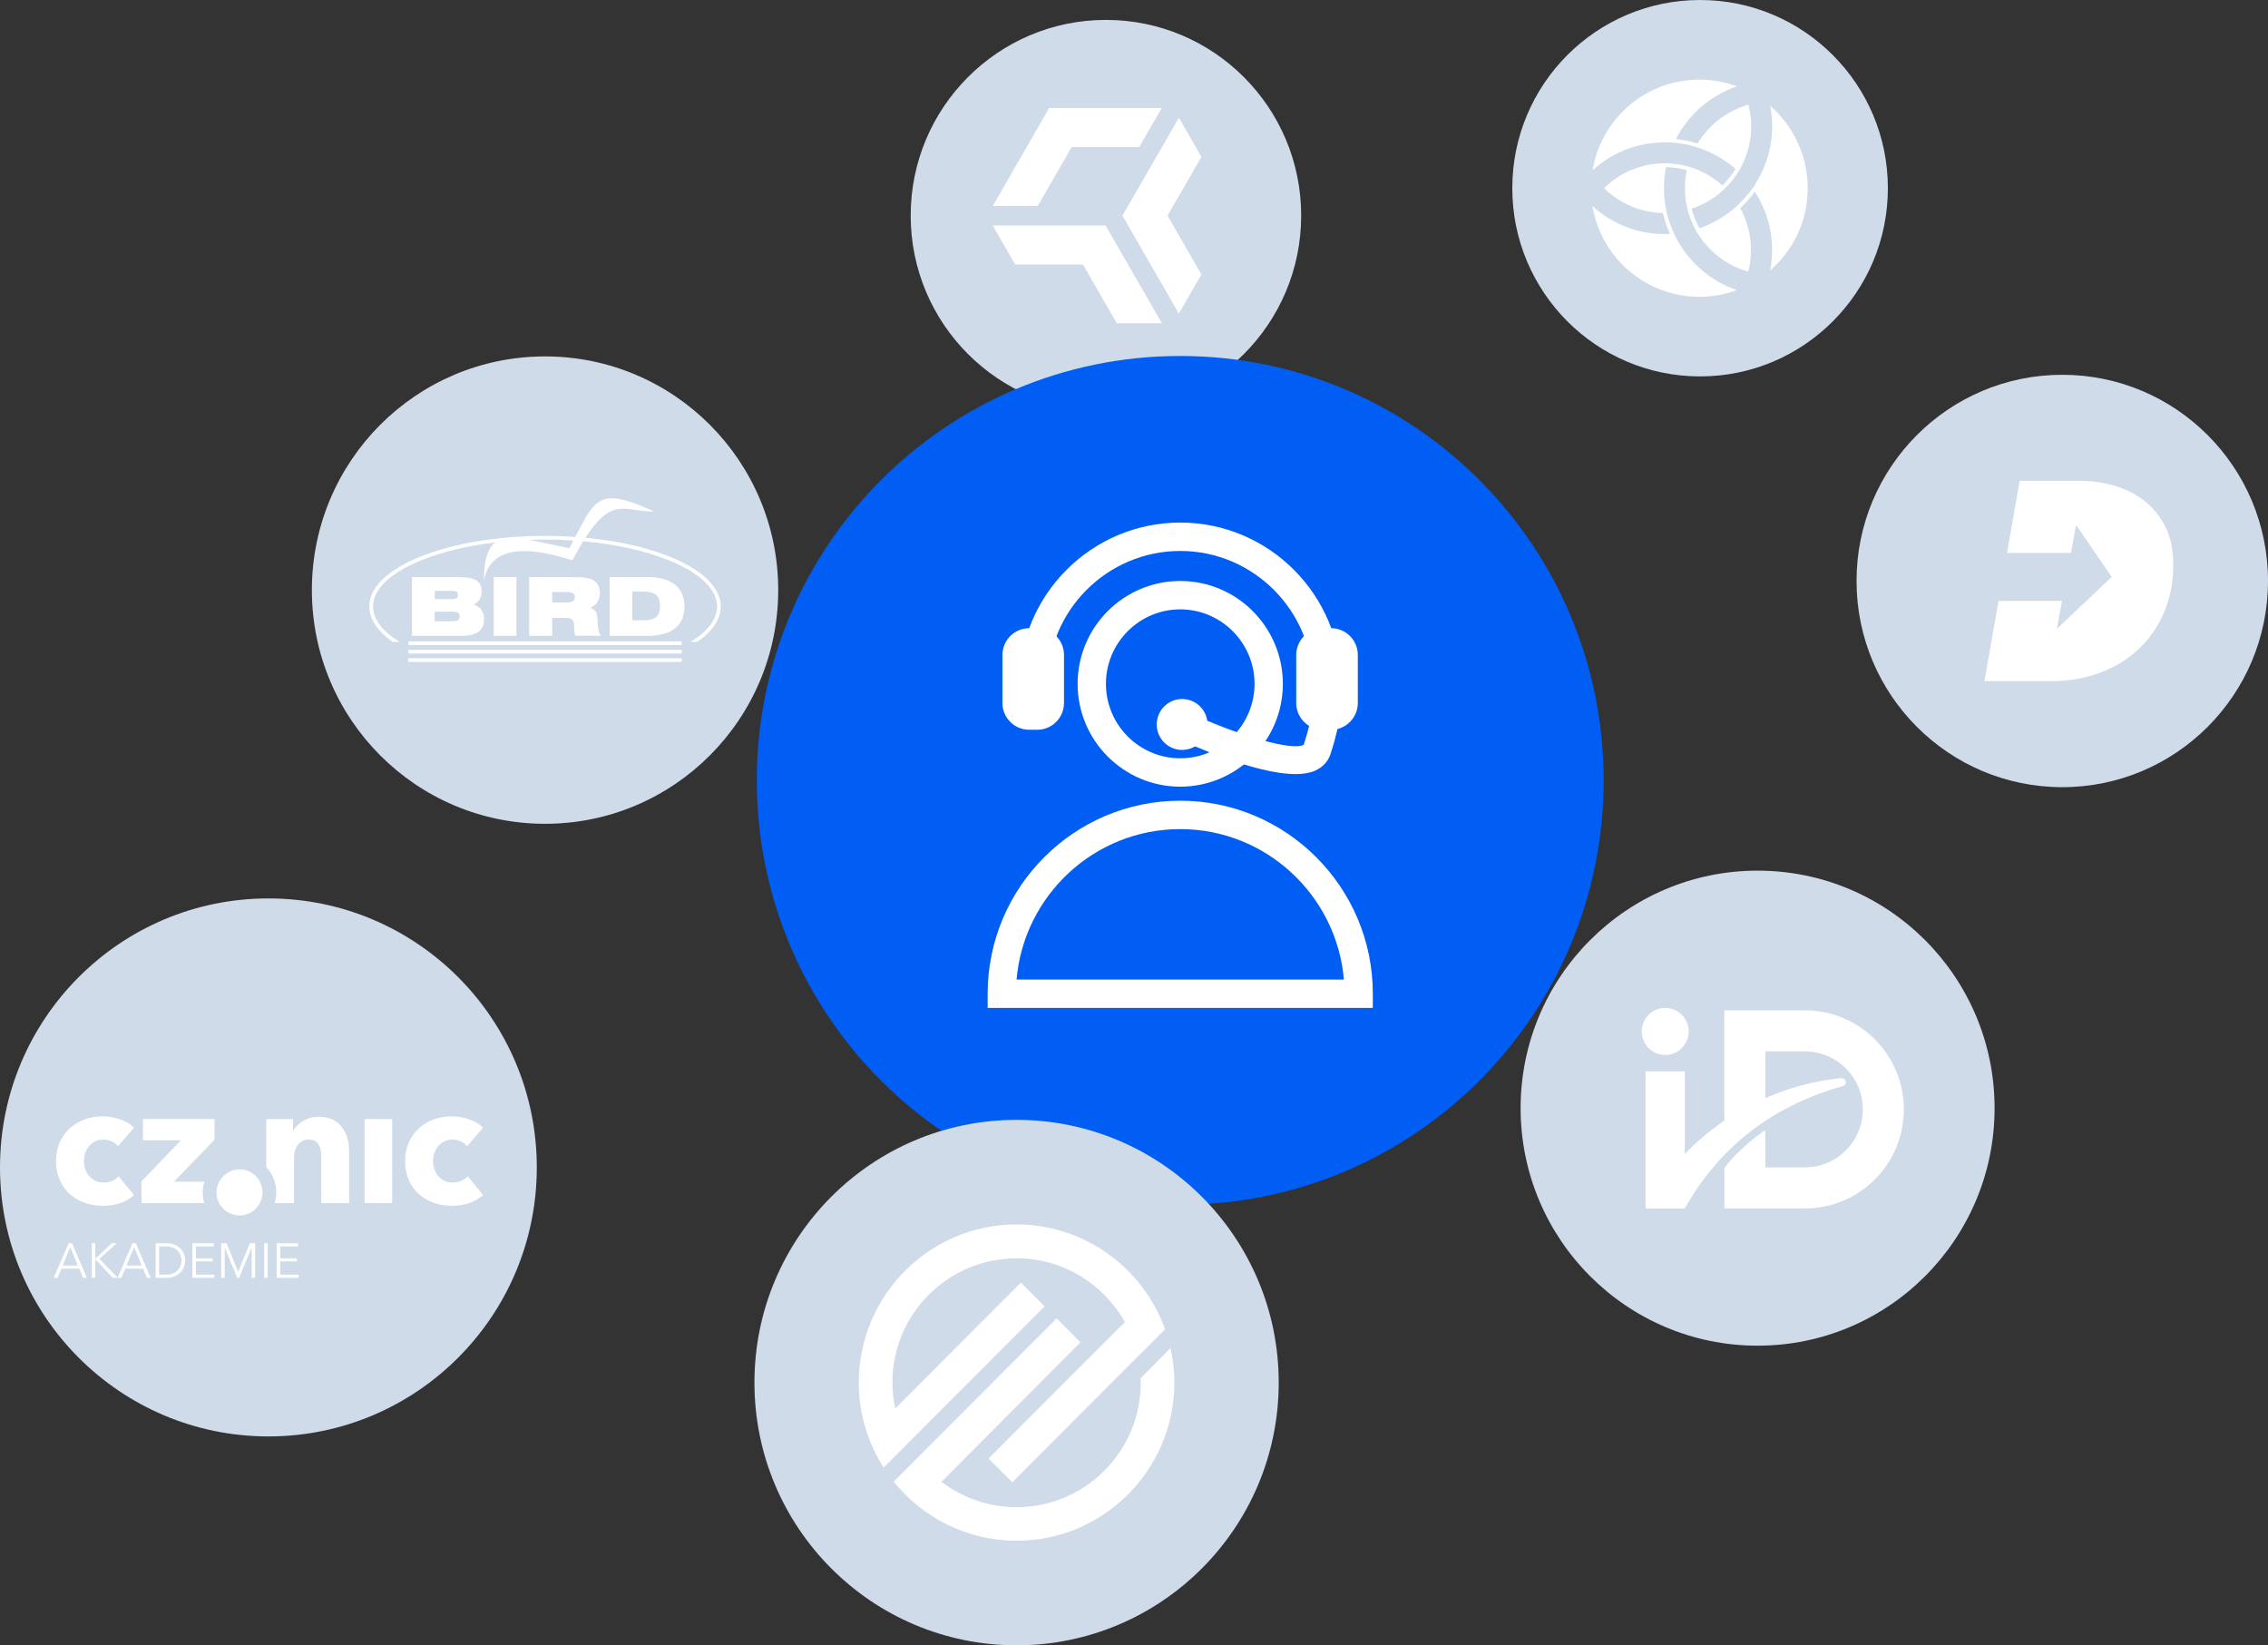
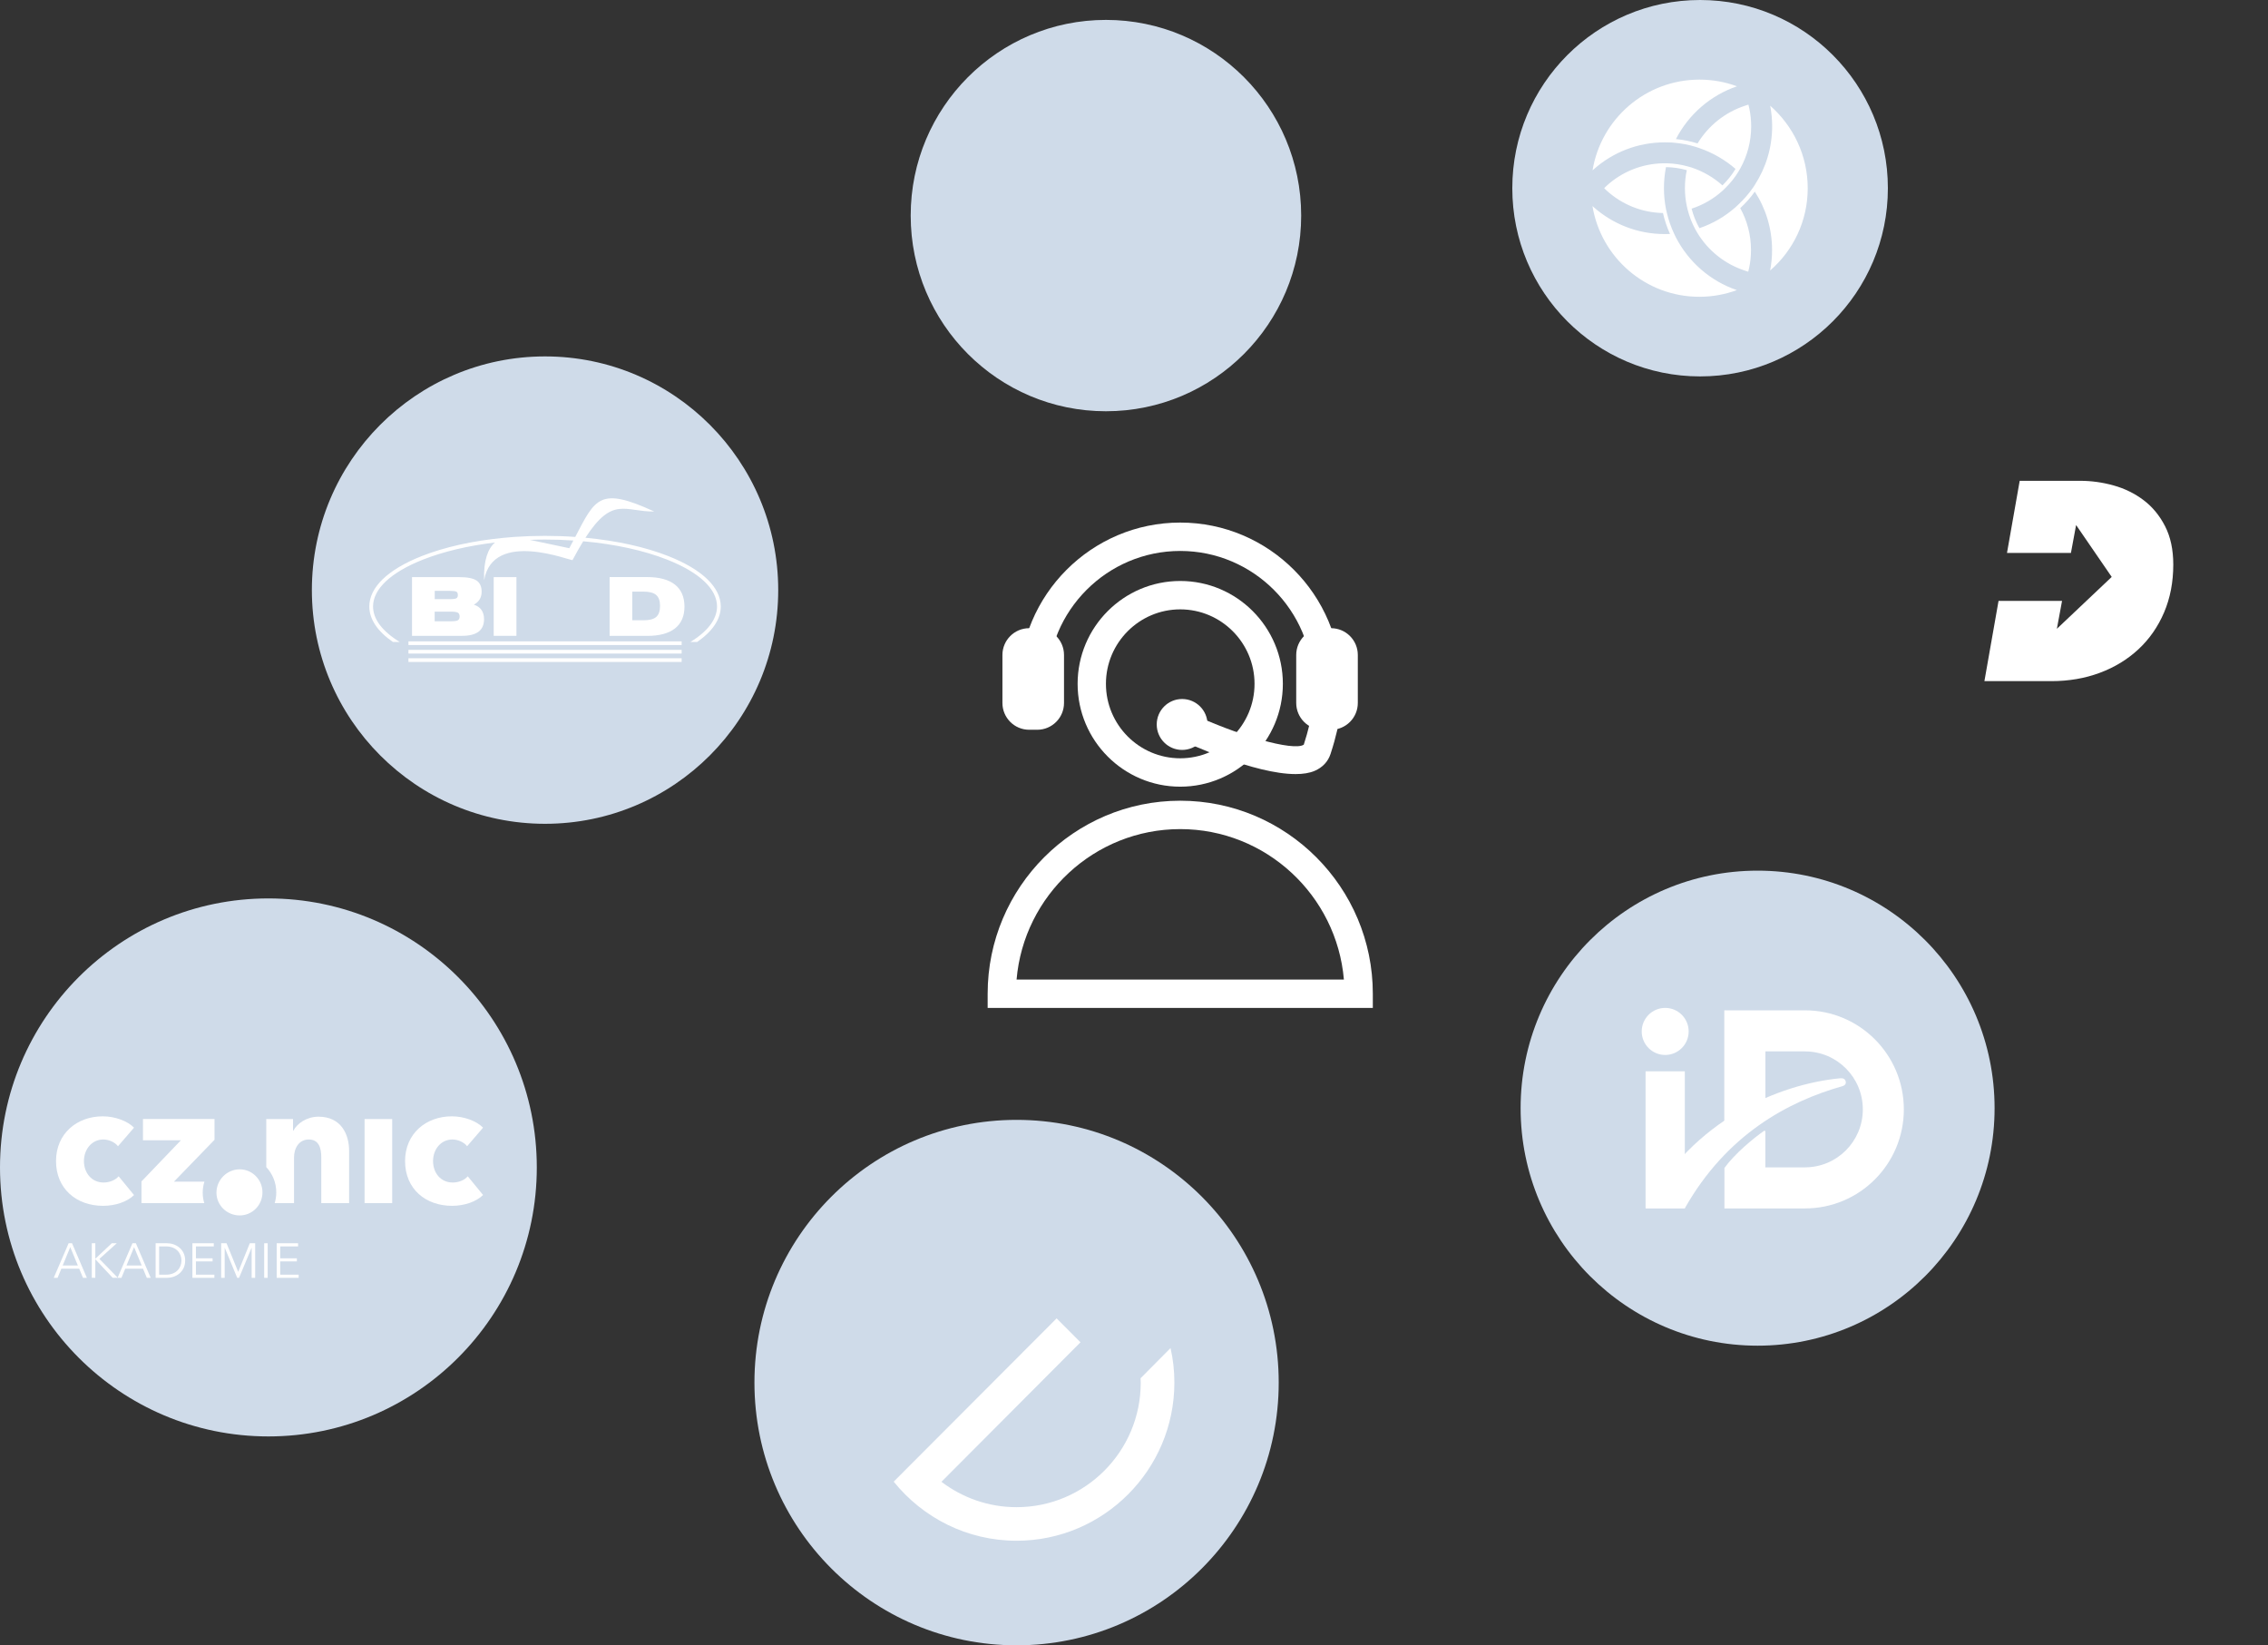
<svg xmlns="http://www.w3.org/2000/svg" width="517" height="375" viewBox="0 0 517 375" fill="none">
  <rect x="0" y="0" width="517" height="375" fill="#333333" stroke="none" />
  <g clip-path="url(#clip0_1249_258)">
    <path d="M252.103 93.734C276.683 93.734 296.609 73.766 296.609 49.135C296.609 24.503 276.683 4.536 252.103 4.536C227.522 4.536 207.596 24.503 207.596 49.135C207.596 73.766 227.522 93.734 252.103 93.734Z" fill="#CFDBE9" />
-     <path d="M254.582 73.681L246.86 60.292H231.417L226.29 51.398H252.019L264.867 73.681H254.582ZM273.87 62.572L266.148 49.151L273.87 35.762L268.744 26.836L255.863 49.151L268.712 71.466L273.87 62.572ZM236.575 46.936L244.297 33.515H259.708L264.835 24.589H239.17L226.322 46.936H236.575Z" fill="white" />
    <path d="M124.245 187.761C153.601 187.761 177.399 163.914 177.399 134.497C177.399 105.081 153.601 81.233 124.245 81.233C94.89 81.233 71.092 105.081 71.092 134.497C71.092 163.914 94.89 187.761 124.245 187.761Z" fill="#CFDBE9" />
    <path d="M109.34 136.611C109.633 136.116 109.793 135.54 109.793 134.885C109.793 133.694 109.406 132.838 108.632 132.316C107.858 131.794 106.536 131.54 104.667 131.54H93.919V144.919H105.348C107.016 144.919 108.258 144.598 109.099 143.969C109.927 143.327 110.341 142.377 110.341 141.106C110.341 140.276 110.141 139.581 109.753 139.019C109.366 138.457 108.779 138.056 108.018 137.815C108.592 137.507 109.032 137.106 109.34 136.611ZM99.1 134.671H102.571C103.358 134.671 103.852 134.738 104.066 134.872C104.266 135.005 104.373 135.26 104.373 135.621C104.373 135.982 104.266 136.223 104.039 136.357C103.812 136.49 103.332 136.557 102.571 136.557H99.1V134.671ZM104.4 141.36C104.146 141.521 103.599 141.601 102.758 141.601H99.086V139.407H102.758C103.585 139.407 104.119 139.487 104.386 139.648C104.64 139.808 104.774 140.103 104.774 140.517C104.774 140.919 104.64 141.2 104.4 141.36Z" fill="white" />
    <path d="M117.724 131.54H112.543V144.919H117.724V131.54Z" fill="white" />
-     <path d="M136.161 137.226C136.548 136.624 136.748 135.928 136.748 135.139C136.748 134.484 136.615 133.908 136.361 133.413C136.094 132.918 135.72 132.517 135.213 132.223C134.826 131.982 134.278 131.808 133.584 131.701C132.89 131.594 131.955 131.54 130.794 131.54H120.634V144.919H125.881V140.838H128.965C129.605 140.838 130.073 140.932 130.34 141.133C130.62 141.333 130.78 141.668 130.834 142.163C130.86 142.417 130.887 142.792 130.9 143.26C130.914 144.076 131.021 144.625 131.194 144.905H136.948V144.718C136.561 144.517 136.321 143.554 136.241 141.802C136.241 141.628 136.227 141.481 136.227 141.374C136.187 140.45 136.041 139.808 135.814 139.434C135.573 139.072 135.159 138.765 134.572 138.511C135.239 138.27 135.774 137.828 136.161 137.226ZM130.553 137.039C130.233 137.226 129.672 137.32 128.885 137.32H125.867V134.938H128.751C129.659 134.938 130.273 135.019 130.567 135.193C130.874 135.367 131.021 135.674 131.021 136.102C131.034 136.544 130.874 136.865 130.553 137.039Z" fill="white" />
    <path d="M153.85 133.239C152.395 132.102 150.286 131.527 147.522 131.527H138.964V144.932H147.522C150.299 144.932 152.422 144.37 153.864 143.233C155.306 142.096 156.027 140.437 156.027 138.256C156.027 136.049 155.292 134.377 153.85 133.239ZM149.592 140.611C149.017 141.119 148.056 141.374 146.708 141.374H144.131V134.845H146.708C148.043 134.845 148.991 135.099 149.578 135.607C150.166 136.116 150.459 136.945 150.459 138.096C150.459 139.26 150.166 140.103 149.592 140.611Z" fill="white" />
    <path d="M152.395 126.764C147.082 124.664 140.553 123.232 133.451 122.563C139.659 112.957 142.516 116.677 149.138 116.583C136.695 110.87 135.734 113.56 131.128 122.376C128.871 122.215 126.575 122.135 124.239 122.135C121.862 122.135 119.513 122.215 117.203 122.376C116.415 122.43 115.641 122.496 114.866 122.577C107.831 123.246 101.356 124.677 96.082 126.764C88.405 129.801 84.186 133.868 84.186 138.23C84.186 141.133 86.056 143.902 89.58 146.324H91.129C87.164 143.902 85.041 141.119 85.041 138.23C85.041 134.243 89.073 130.457 96.402 127.554C101.075 125.707 106.696 124.383 112.837 123.647C111.235 125.025 110.207 127.674 110.354 132.249C112.383 120.516 130.34 127.982 130.514 127.647C131.381 126.002 132.196 124.597 132.943 123.366C140.126 124.008 146.735 125.44 152.088 127.554C159.418 130.443 163.45 134.243 163.45 138.23C163.45 141.119 161.327 143.916 157.362 146.324H158.911C162.422 143.902 164.304 141.119 164.304 138.23C164.291 133.868 160.072 129.801 152.395 126.764ZM129.766 124.945C126.762 124.316 123.771 123.674 120.767 123.045C121.916 123.005 123.077 122.978 124.239 122.978C126.428 122.978 128.578 123.045 130.7 123.192C130.407 123.754 130.086 124.343 129.766 124.945Z" fill="white" />
    <path d="M155.386 146.177H93.105V147.019H155.386V146.177Z" fill="white" />
    <path d="M155.386 150.03H93.105V150.872H155.386V150.03Z" fill="white" />
    <path d="M155.386 148.116H93.105V148.959H155.386V148.116Z" fill="white" />
    <path d="M387.542 85.792C411.184 85.792 430.349 66.587 430.349 42.896C430.349 19.205 411.184 0 387.542 0C363.901 0 344.735 19.205 344.735 42.896C344.735 66.587 363.901 85.792 387.542 85.792Z" fill="#CFDBE9" />
    <path d="M412.078 42.906C412.078 50.401 408.753 57.124 403.504 61.653C403.808 60.13 403.95 58.586 403.95 56.982C403.95 52.087 402.511 47.517 400.018 43.678C399.045 45.039 397.93 46.298 396.694 47.435C398.254 50.259 399.146 53.508 399.146 56.982C399.146 58.383 399.004 59.764 398.72 61.064C398.7 61.206 398.66 61.349 398.619 61.491C398.579 61.633 398.558 61.775 398.518 61.917C398.376 61.877 398.234 61.836 398.092 61.795C397.95 61.755 397.808 61.714 397.687 61.653C393.167 60.17 389.356 57.104 386.924 53.082C386.843 52.96 386.762 52.818 386.701 52.696C386.62 52.574 386.559 52.432 386.478 52.31C385.708 50.909 385.12 49.406 384.715 47.821C384.674 47.679 384.654 47.537 384.613 47.395C384.573 47.253 384.553 47.111 384.512 46.968C384.228 45.648 384.086 44.267 384.086 42.865C384.086 41.464 384.228 40.083 384.512 38.783C383.012 38.356 381.411 38.113 379.769 38.092C379.465 39.636 379.303 41.241 379.303 42.865C379.303 44.511 379.465 46.095 379.769 47.659C379.789 47.801 379.83 47.943 379.87 48.086C379.891 48.228 379.931 48.39 379.972 48.532C380.357 50.157 380.904 51.742 381.614 53.245C381.674 53.387 381.735 53.529 381.816 53.671C381.877 53.813 381.958 53.955 382.019 54.097C384.917 59.703 389.883 64.07 395.923 66.122C393.268 67.097 390.39 67.645 387.37 67.645C375.128 67.645 364.953 58.708 363.007 46.968C363.108 47.07 363.23 47.172 363.331 47.253C367.648 51.051 373.283 53.346 379.465 53.346C379.87 53.346 380.276 53.346 380.681 53.326C379.992 51.802 379.465 50.218 379.08 48.553C374.175 48.451 369.716 46.562 366.311 43.495C366.189 43.394 366.088 43.292 365.986 43.191L365.682 42.886L365.986 42.581C366.088 42.48 366.189 42.378 366.311 42.276C369.696 39.209 374.175 37.321 379.08 37.219H379.972C381.614 37.26 383.195 37.503 384.735 37.93C384.877 37.971 385.019 38.011 385.161 38.052C385.303 38.092 385.444 38.133 385.586 38.174C388.221 39.047 390.633 40.449 392.64 42.256C393.775 41.139 394.788 39.88 395.619 38.499C393.228 36.427 390.431 34.802 387.35 33.746C387.208 33.705 387.066 33.644 386.924 33.604C386.782 33.563 386.64 33.502 386.498 33.462C384.938 32.994 383.296 32.669 381.614 32.527C381.472 32.507 381.31 32.507 381.147 32.487C380.985 32.487 380.843 32.466 380.681 32.466C380.276 32.446 379.87 32.446 379.465 32.446C373.303 32.446 367.648 34.741 363.351 38.539C363.23 38.641 363.128 38.742 363.027 38.824C364.953 27.104 375.128 18.147 387.39 18.147C390.39 18.147 393.268 18.675 395.944 19.67C389.904 21.742 384.917 26.089 382.039 31.694C383.742 31.857 385.384 32.202 386.965 32.69C389.397 28.688 393.207 25.601 397.727 24.118C397.869 24.078 398.011 24.037 398.133 23.976C398.275 23.936 398.416 23.895 398.558 23.854C398.599 23.997 398.619 24.139 398.66 24.281C398.7 24.423 398.72 24.565 398.761 24.707C399.045 26.028 399.187 27.389 399.187 28.81C399.187 32.263 398.295 35.513 396.734 38.336C396.673 38.458 396.592 38.6 396.511 38.722C396.43 38.844 396.369 38.986 396.288 39.108C395.457 40.489 394.444 41.748 393.288 42.865L392.984 43.17C392.883 43.272 392.782 43.373 392.66 43.475C390.633 45.303 388.241 46.704 385.607 47.557C386.012 49.142 386.62 50.624 387.39 52.005C390.451 50.97 393.248 49.324 395.64 47.212C395.761 47.111 395.863 47.009 395.964 46.907C396.065 46.806 396.187 46.704 396.288 46.603C397.504 45.465 398.599 44.206 399.551 42.845C399.633 42.723 399.734 42.602 399.815 42.459C399.896 42.337 399.977 42.195 400.058 42.073C402.531 38.235 403.97 33.665 403.97 28.77C403.97 27.165 403.808 25.601 403.524 24.098C408.753 28.688 412.078 35.411 412.078 42.906Z" fill="white" />
-     <path d="M269.039 274.58C322.347 274.58 365.561 231.276 365.561 177.857C365.561 124.439 322.347 81.134 269.039 81.134C215.732 81.134 172.518 124.439 172.518 177.857C172.518 231.276 215.732 274.58 269.039 274.58Z" fill="#005EF5" />
    <path d="M269.039 179.3C256.141 179.3 245.646 168.783 245.646 155.858C245.646 142.932 256.141 132.416 269.039 132.416C281.938 132.416 292.433 142.932 292.433 155.858C292.433 168.783 281.938 179.3 269.039 179.3ZM269.039 138.886C259.701 138.886 252.103 146.499 252.103 155.858C252.103 165.216 259.701 172.83 269.039 172.83C278.378 172.83 285.976 165.216 285.976 155.858C285.976 146.499 278.378 138.886 269.039 138.886Z" fill="white" />
    <path d="M312.94 229.725H225.139V226.49C225.139 202.233 244.833 182.498 269.039 182.498C293.246 182.498 312.94 202.233 312.94 226.49V229.725ZM231.733 223.255H306.346C304.703 204.074 288.599 188.968 269.039 188.968C249.48 188.968 233.376 204.074 231.733 223.255Z" fill="white" />
    <path d="M236.449 143.178H234.605C231.237 143.178 228.507 145.913 228.507 149.288V160.216C228.507 163.591 231.237 166.326 234.605 166.326H236.449C239.817 166.326 242.546 163.591 242.546 160.216V149.288C242.546 145.913 239.817 143.178 236.449 143.178Z" fill="white" />
    <path d="M303.421 143.178H301.577C298.209 143.178 295.479 145.913 295.479 149.288V160.216C295.479 163.591 298.209 166.326 301.577 166.326H303.421C306.789 166.326 309.519 163.591 309.519 160.216V149.288C309.519 145.913 306.789 143.178 303.421 143.178Z" fill="white" />
    <path d="M305.717 155.858H299.26C299.26 139.159 285.703 125.574 269.039 125.574C252.376 125.574 238.819 139.159 238.819 155.858H232.362C232.362 135.591 248.815 119.104 269.039 119.104C289.263 119.104 305.717 135.591 305.717 155.858Z" fill="white" />
    <path d="M295.333 176.427C286.048 176.427 271.026 169.575 267.661 167.982L270.417 162.131C282.187 167.698 294.847 171.277 297.199 169.728C299.413 162.922 299.269 159.661 299.267 159.63L305.706 159.15C305.742 159.587 305.976 163.662 303.305 171.835C302.733 173.583 301.486 174.915 299.698 175.686C298.499 176.203 297.008 176.427 295.333 176.427Z" fill="white" />
    <path d="M269.472 170.923C272.67 170.923 275.263 168.325 275.263 165.12C275.263 161.915 272.67 159.317 269.472 159.317C266.273 159.317 263.681 161.915 263.681 165.12C263.681 168.325 266.273 170.923 269.472 170.923Z" fill="white" />
    <path d="M61.184 327.39C94.974 327.39 122.367 299.941 122.367 266.079C122.367 232.218 94.974 204.768 61.184 204.768C27.393 204.768 0 232.218 0 266.079C0 299.941 27.393 327.39 61.184 327.39Z" fill="#CFDBE9" />
    <path d="M103.202 269.52C100.429 269.52 98.716 267.297 98.716 264.633C98.716 261.985 100.478 259.713 103.136 259.713C104.409 259.713 105.779 260.334 106.48 261.249L110.118 257.016C108.617 255.479 105.746 254.433 103.006 254.433C97.069 254.433 92.338 258.405 92.338 264.633C92.338 270.991 97.02 274.832 103.055 274.832C105.861 274.832 108.552 273.9 110.118 272.364L106.627 268.098C105.861 269.029 104.474 269.52 103.202 269.52Z" fill="white" />
    <path d="M89.402 255.054H83.106V274.211H89.402V255.054Z" fill="white" />
    <path d="M23.553 259.713C24.826 259.713 26.196 260.334 26.897 261.249L30.551 257.016C29.05 255.479 26.163 254.433 23.439 254.433C17.485 254.433 12.771 258.405 12.771 264.633C12.771 270.975 17.453 274.832 23.488 274.832C26.294 274.832 28.985 273.917 30.551 272.38L27.044 268.098C26.277 269.013 24.891 269.52 23.619 269.52C20.862 269.52 19.133 267.28 19.133 264.633C19.133 261.985 20.911 259.713 23.553 259.713Z" fill="white" />
    <path d="M72.602 254.515C69.959 254.515 67.757 256.018 66.876 257.702H66.795V255.054H60.694V266.005C62.097 267.493 62.978 269.52 62.978 271.775C62.978 272.625 62.847 273.443 62.619 274.211H67.023V263.832C67.023 261.641 68.181 259.712 70.4 259.712C72.667 259.712 73.238 261.641 73.238 263.75V274.211H79.583V262.36C79.599 258.519 77.756 254.515 72.602 254.515Z" fill="white" />
    <path d="M46.21 271.857C46.21 270.974 46.34 270.125 46.601 269.324H39.652L48.901 259.778V255.038H32.59V259.892H41.235L32.247 269.275V274.211H46.569C46.34 273.475 46.21 272.691 46.21 271.857Z" fill="white" />
    <path d="M54.643 277.022C51.788 277.022 49.342 274.767 49.342 271.824C49.342 268.931 51.723 266.512 54.643 266.512C57.449 266.512 59.83 268.817 59.83 271.759C59.83 274.734 57.449 277.022 54.643 277.022Z" fill="white" />
    <path d="M13.13 291.243H12.249L15.642 283.364H16.425L19.802 291.243H18.921L18.056 289.167H13.979L13.13 291.243ZM14.288 288.431H17.746L16.017 284.247L14.288 288.431Z" fill="white" />
    <path d="M21.727 286.895L25.478 283.364H26.62L22.656 286.928L26.848 291.227H25.674L21.743 287.026H21.727V291.227H20.927V283.364H21.727L21.727 286.895Z" fill="white" />
    <path d="M27.68 291.243H26.799L30.192 283.364H30.975L34.352 291.243H33.471L32.606 289.167H28.545L27.68 291.243ZM28.838 288.431H32.296L30.567 284.247L28.838 288.431Z" fill="white" />
    <path d="M35.477 283.364H38.087C40.044 283.364 42.214 284.672 42.214 287.304C42.214 289.935 40.044 291.243 38.087 291.243H35.477V283.364ZM36.276 290.524H37.858C40.224 290.524 41.365 288.922 41.365 287.304C41.365 285.685 40.224 284.084 37.858 284.084H36.276V290.524Z" fill="white" />
    <path d="M44.66 290.524H48.868V291.243H43.861V283.364H48.738V284.084H44.66V286.797H48.461V287.5H44.66V290.524Z" fill="white" />
    <path d="M54.3 289.886L56.943 283.364H58.166V291.243H57.367V284.394H57.35L54.496 291.243H54.072L51.233 284.394H51.217V291.243H50.418V283.364H51.641L54.3 289.886Z" fill="white" />
    <path d="M61.02 291.243H60.221V283.364H61.02V291.243Z" fill="white" />
    <path d="M63.875 290.524H68.083V291.243H63.076V283.364H67.953V284.084H63.875V286.797H67.675V287.5H63.875L63.875 290.524Z" fill="white" />
    <path d="M231.733 375C264.735 375 291.489 348.191 291.489 315.12C291.489 282.049 264.735 255.24 231.733 255.24C198.731 255.24 171.978 282.049 171.978 315.12C171.978 348.191 198.731 375 231.733 375Z" fill="#CFDBE9" />
-     <path d="M232.719 292.321L204.088 321.012C203.65 319.109 203.431 317.133 203.431 315.12C203.431 299.494 216.103 286.795 231.733 286.795C242.323 286.795 251.563 292.651 256.42 301.324L225.342 332.429L230.747 337.845L259.378 309.155V309.191L265.586 302.97C260.619 289.064 247.29 279.074 231.733 279.074C211.903 279.074 195.762 295.249 195.762 315.12C195.762 322.256 197.844 328.879 201.423 334.478L238.124 297.737L232.719 292.321Z" fill="white" />
    <path d="M259.998 314.132C259.998 314.461 260.035 314.79 260.035 315.156C260.035 330.782 247.363 343.517 231.733 343.517C225.306 343.517 219.39 341.358 214.606 337.735L246.304 305.935L240.863 300.482L203.723 337.699C210.333 345.896 220.412 351.166 231.733 351.166C251.562 351.166 267.704 334.991 267.704 315.12C267.704 312.412 267.412 309.777 266.827 307.252L259.998 314.132Z" fill="white" />
    <path d="M400.652 306.707C430.488 306.707 454.674 282.471 454.674 252.573C454.674 222.675 430.488 198.438 400.652 198.438C370.817 198.438 346.63 222.675 346.63 252.573C346.63 282.471 370.817 306.707 400.652 306.707Z" fill="#CFDBE9" />
-     <path d="M470.103 179.411C496.003 179.411 517 158.37 517 132.416C517 106.461 496.003 85.421 470.103 85.421C444.202 85.421 423.206 106.461 423.206 132.416C423.206 158.37 444.202 179.411 470.103 179.411Z" fill="#CFDBE9" />
    <path d="M493.316 139.575C491.922 142.843 489.979 145.635 487.492 147.958C485.003 150.279 482.064 152.076 478.676 153.342C475.285 154.61 471.598 155.245 467.607 155.245H452.355L455.577 136.957H470.052L468.873 143.319L481.373 131.495L473.256 119.668L472.077 126.029H457.502L460.399 109.587H474.171C476.745 109.587 479.298 109.942 481.829 110.65C484.36 111.36 486.633 112.479 488.65 114.004C490.667 115.532 492.296 117.508 493.54 119.938C494.785 122.367 495.408 125.279 495.408 128.676C495.408 132.674 494.709 136.307 493.316 139.575Z" fill="white" />
    <path d="M411.464 230.274H393.09V256.382C396.022 254.267 399.145 252.432 402.418 250.901V239.621H411.464V239.638C418.746 239.643 424.644 245.563 424.639 252.859C424.634 260.149 418.738 266.056 411.464 266.062V266.069H402.418V257.912C402.418 257.678 402.206 257.681 402.101 257.759C399.792 259.356 395.441 262.947 393.09 266.203V275.424H411.464C423.906 275.422 433.99 265.313 433.988 252.845C433.985 240.381 423.903 230.277 411.464 230.274Z" fill="white" />
    <path d="M402.418 250.901L393.09 256.382V230.274L402.418 239.62V250.901Z" fill="white" />
    <path d="M384.061 244.175H375.114V275.389H384.061V244.175Z" fill="white" />
    <path d="M420.766 246.708C420.76 246.457 420.666 246.215 420.5 246.026C420.31 245.835 420.015 245.707 419.396 245.767C405.645 247.102 385.977 255.082 375.114 275.389H384.061C393.549 258.645 407.481 251.081 420.05 247.541C420.604 247.356 420.777 247.015 420.766 246.708Z" fill="white" />
    <path d="M379.586 229.721C382.542 229.721 384.938 232.122 384.938 235.084C384.939 238.045 382.543 240.447 379.587 240.447C376.632 240.447 374.236 238.046 374.235 235.085C374.238 232.124 376.632 229.724 379.586 229.721Z" fill="white" />
  </g>
  <defs>
    <clipPath id="clip0_1249_258">
      <rect width="517" height="375" fill="white" />
    </clipPath>
  </defs>
</svg>